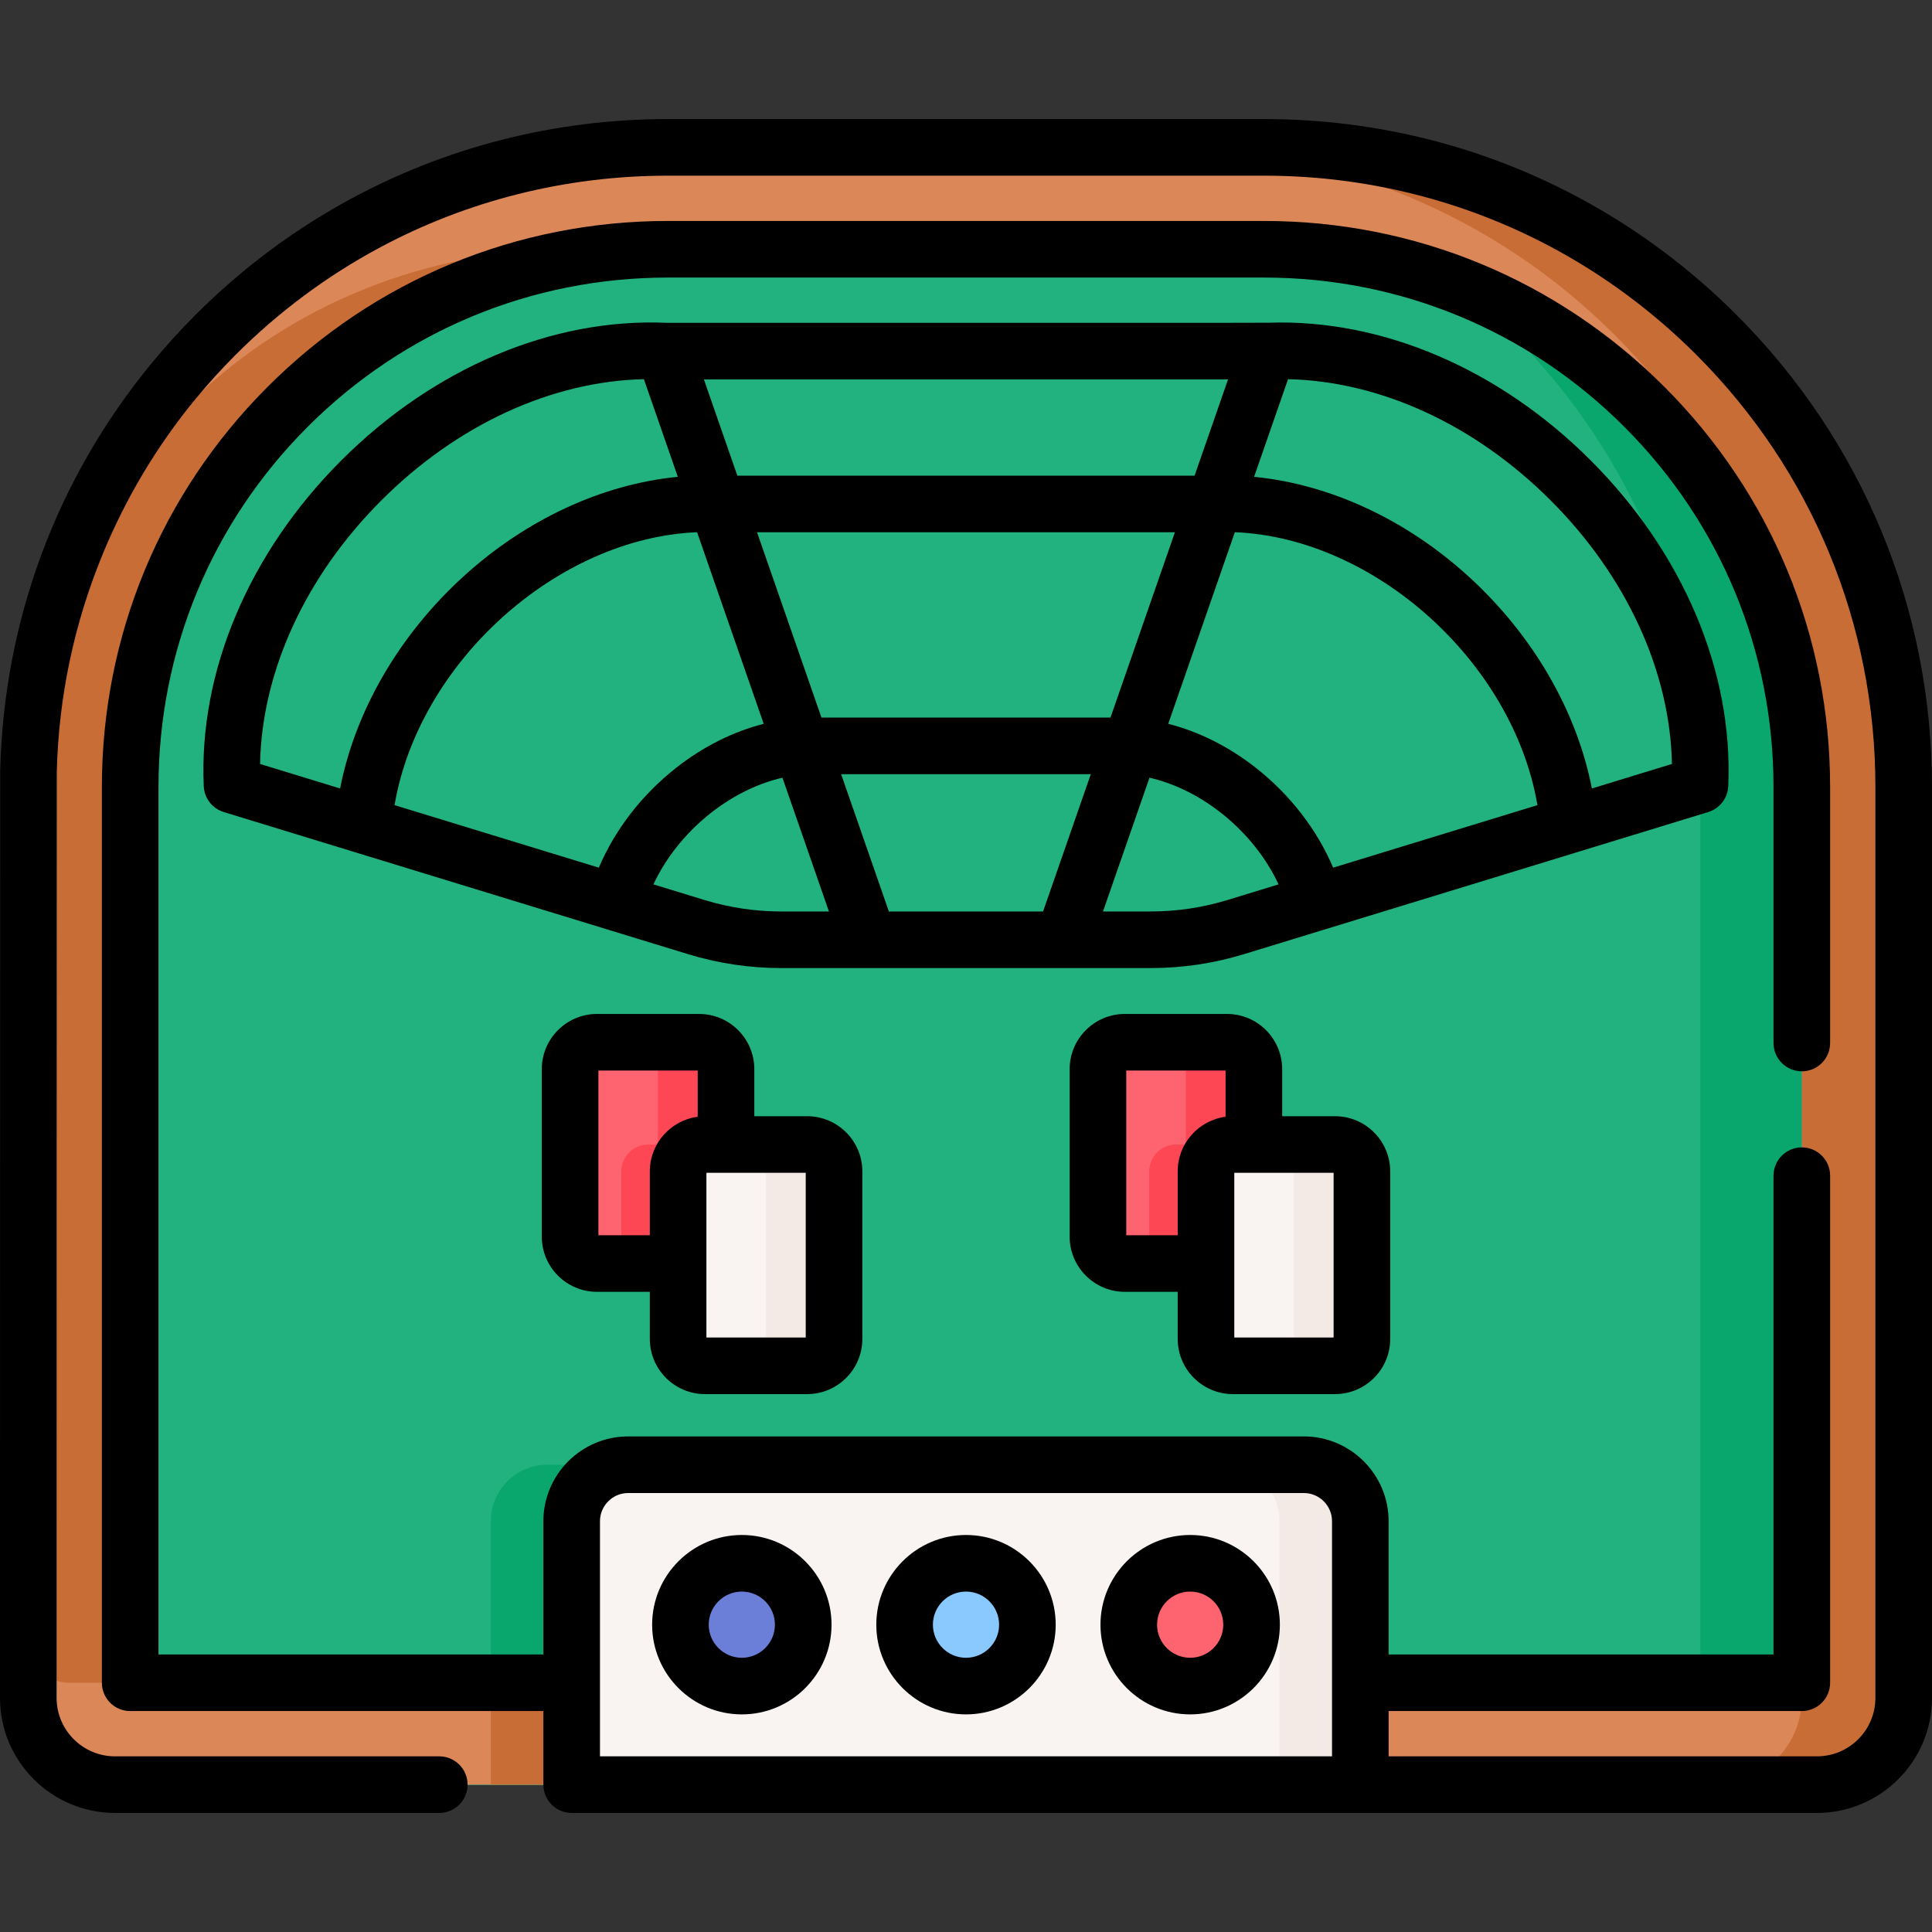
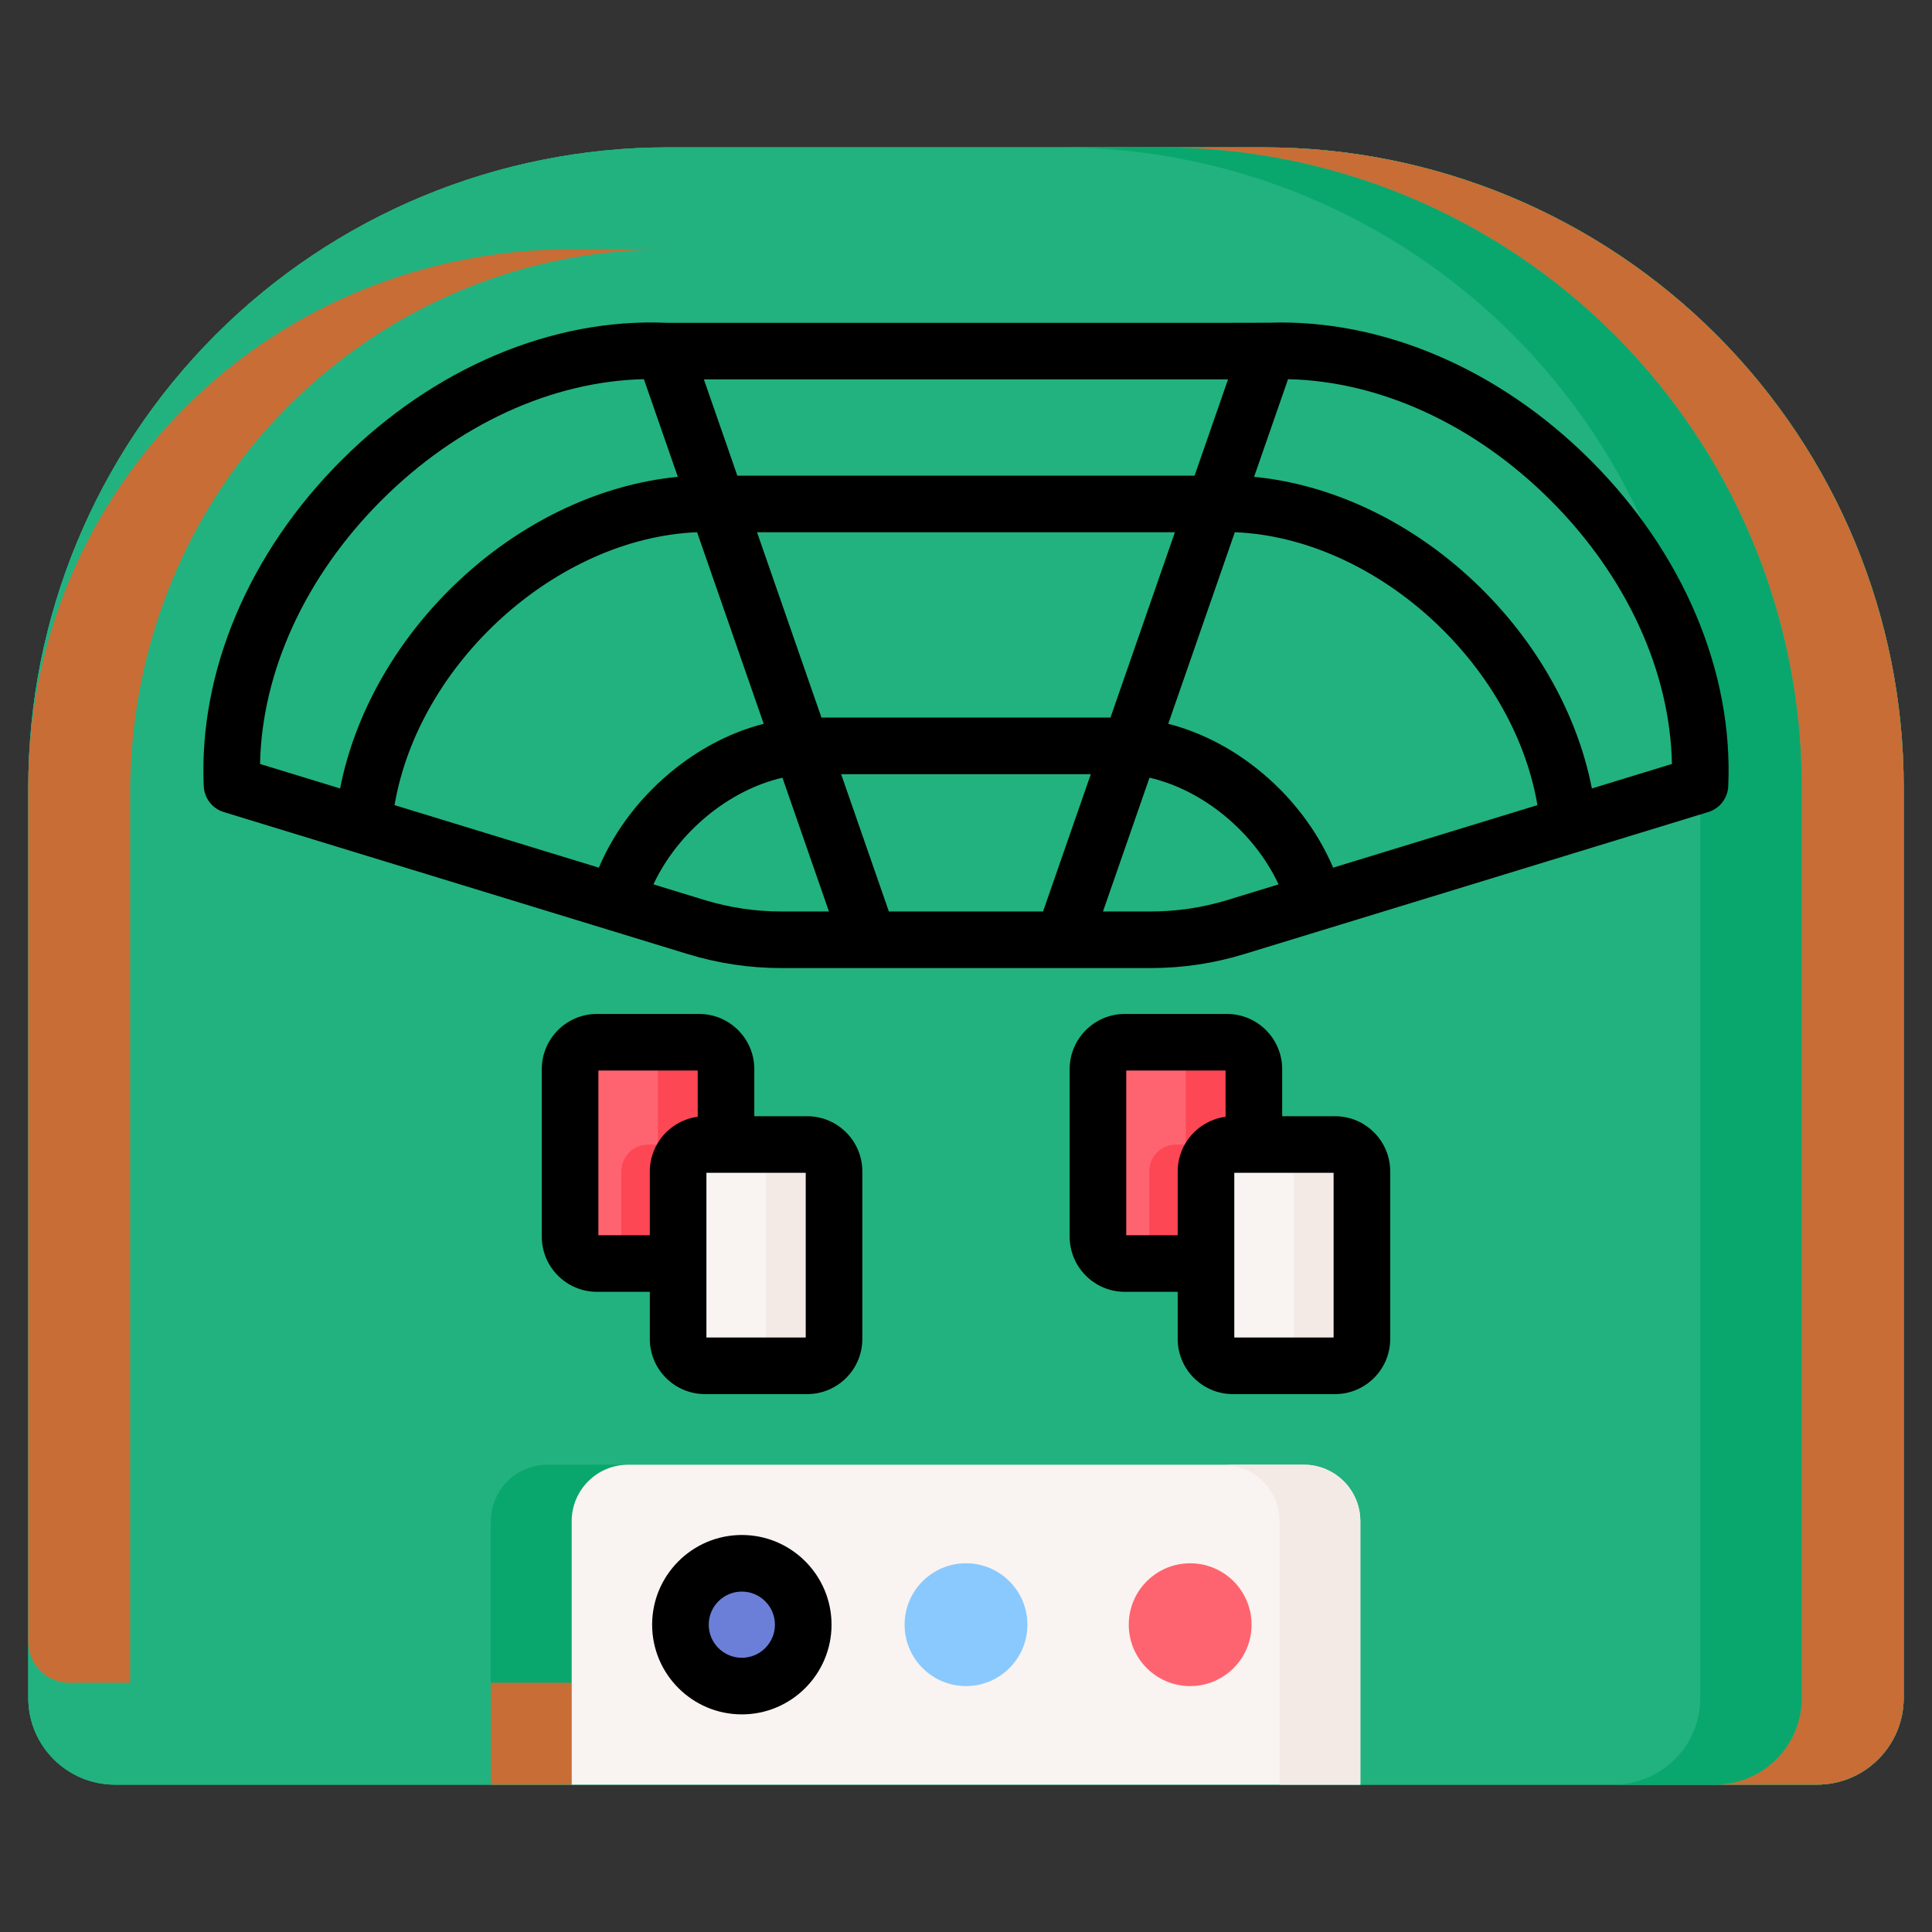
<svg xmlns="http://www.w3.org/2000/svg" id="Capa_1" enable-background="new 0 0 512 512" height="512" viewBox="0 0 512 512" width="512">
  <rect x="0" y="0" width="512" height="512" fill="#333333" stroke="none" />
  <g>
    <g>
      <g fill="#22b27f">
        <path d="m334.964 39.051h-157.928c-44.989 0-88.133 17.882-119.931 49.707-31.763 31.791-49.605 74.891-49.605 119.829v241.377c0 12.694 10.29 22.984 22.984 22.984h451.032c12.694 0 22.984-10.29 22.984-22.984v-241.377c0-44.939-17.842-88.039-49.605-119.829-31.798-31.825-74.942-49.707-119.931-49.707z" />
        <path d="m334.964 39.051h-157.928c-44.989 0-88.133 17.882-119.931 49.707-31.763 31.791-49.605 74.891-49.605 119.829v241.377c0 12.694 10.29 22.984 22.984 22.984h451.032c12.694 0 22.984-10.29 22.984-22.984v-241.377c0-44.939-17.842-88.039-49.605-119.829-31.798-31.825-74.942-49.707-119.931-49.707z" />
        <path d="m334.964 39.051h-157.928c-44.989 0-88.133 17.882-119.931 49.707-31.763 31.791-49.605 74.891-49.605 119.829v241.377c0 12.694 10.29 22.984 22.984 22.984h451.032c12.694 0 22.984-10.29 22.984-22.984v-241.377c0-44.939-17.842-88.039-49.605-119.829-31.798-31.825-74.942-49.707-119.931-49.707z" />
      </g>
      <path d="m130.079 472.948h209v-69.805c0-8.271-6.705-14.976-14.976-14.976h-179.048c-8.271 0-14.976 6.705-14.976 14.976z" fill="#09a76d" />
      <path d="m427.896 88.759c-31.798-31.826-74.943-49.707-119.931-49.707h-26.902c44.989 0 88.133 17.882 119.931 49.707 31.763 31.79 49.605 74.89 49.605 119.829v241.377c0 12.694-10.29 22.984-22.984 22.984h26.902c12.694 0 22.984-10.29 22.984-22.984v-241.378c-.001-44.938-17.843-88.038-49.605-119.828z" fill="#09a76d" />
-       <path d="m454.9 88.758c-31.8-31.82-74.95-49.7-119.94-49.7h-157.92c-44.99 0-88.14 17.88-119.94 49.7-15.88 15.89-28.28 34.62-36.71 54.98-8.43 20.37-12.89 42.38-12.89 64.85v241.38c0 12.69 10.29 22.98 22.98 22.98h121.02v-27h-117v-237.36c0-38.05 14.81-73.83 41.7-100.74 26.93-26.95 62.74-41.79 100.84-41.79h157.92c38.1 0 73.91 14.84 100.84 41.79 26.89 26.91 41.7 62.69 41.7 100.74l7.774 83.836-7.774 153.524h-117v27h121.02c12.69 0 22.98-10.29 22.98-22.98v-241.38c0-44.94-17.84-88.04-49.6-119.83z" fill="#dc8758" />
      <path d="m130.08 445.948h21.42v27h-21.42z" fill="#c86d36" />
      <g fill="#c86d36">
        <path d="m454.9 88.755c-31.8-31.82-74.95-49.7-119.94-49.7h-27c44.99 0 88.14 17.88 119.94 49.7 30.912 30.942 48.632 72.599 49.556 116.238.029 1.195.044 2.393.044 3.592v237.363 4.02c0 12.69-10.29 22.98-22.98 22.98h27c12.69 0 22.98-10.29 22.98-22.98v-241.383c0-44.94-17.84-88.04-49.6-119.83z" />
        <path d="m49.779 107.269c-26.403 26.13-41.326 60.747-42.235 97.724-.025 1.196-.044 2.393-.044 3.592v226.496c0 6.002 4.865 10.867 10.867 10.867h16.133v-235.937c0-38.528 14.966-75.762 42.376-102.838 26.852-26.525 62.382-41.118 100.164-41.118h-25.642c-37.944 0-74.65 14.524-101.619 41.214z" />
      </g>
      <g>
        <path d="m192.4 283.328v44.4c0 3.93-3.19 7.12-7.12 7.12h-27.08c-3.93 0-7.12-3.19-7.12-7.12v-44.4c0-3.93 3.19-7.12 7.12-7.12h27.08c3.93 0 7.12 3.19 7.12 7.12z" fill="#fe646f" />
        <path d="m192.4 303.308v24.42c0 3.93-3.19 7.12-7.12 7.12h-20.62v-24.42c0-3.93 3.19-7.12 7.13-7.12z" fill="#fd4755" />
        <path d="m332.29 283.328v44.4c0 3.93-3.19 7.12-7.12 7.12h-27.08c-3.93 0-7.12-3.19-7.12-7.12v-44.4c0-3.93 3.19-7.12 7.12-7.12h27.08c3.93 0 7.12 3.19 7.12 7.12z" fill="#fe646f" />
        <g fill="#fd4755">
          <path d="m332.29 303.308v24.42c0 3.93-3.19 7.12-7.12 7.12h-20.61v-24.42c0-3.93 3.19-7.12 7.12-7.12z" />
          <path d="m185.278 276.205h-18.044c3.933 0 7.122 3.189 7.122 7.122v44.401c0 3.933-3.189 7.122-7.122 7.122h18.044c3.933 0 7.122-3.189 7.122-7.122v-44.401c-.001-3.934-3.189-7.122-7.122-7.122z" />
          <path d="m325.17 276.205h-18.044c3.933 0 7.122 3.189 7.122 7.122v44.401c0 3.933-3.189 7.122-7.122 7.122h18.044c3.933 0 7.122-3.189 7.122-7.122v-44.401c0-3.934-3.188-7.122-7.122-7.122z" />
        </g>
        <path d="m213.905 361.954h-27.075c-3.933 0-7.122-3.189-7.122-7.122v-44.401c0-3.933 3.189-7.122 7.122-7.122h27.075c3.933 0 7.122 3.189 7.122 7.122v44.401c0 3.933-3.189 7.122-7.122 7.122z" fill="#f9f3f1" />
        <path d="m353.798 361.954h-27.075c-3.933 0-7.122-3.189-7.122-7.122v-44.401c0-3.933 3.189-7.122 7.122-7.122h27.075c3.933 0 7.122 3.189 7.122 7.122v44.401c0 3.933-3.189 7.122-7.122 7.122z" fill="#f9f3f1" />
        <path d="m353.798 303.309h-18.044c3.933 0 7.122 3.189 7.122 7.122v44.401c0 3.933-3.188 7.122-7.122 7.122h18.044c3.933 0 7.122-3.189 7.122-7.122v-44.401c0-3.934-3.189-7.122-7.122-7.122z" fill="#f3eae6" />
        <path d="m213.905 303.309h-18.044c3.933 0 7.122 3.189 7.122 7.122v44.401c0 3.933-3.188 7.122-7.122 7.122h18.044c3.933 0 7.122-3.189 7.122-7.122v-44.401c0-3.934-3.189-7.122-7.122-7.122z" fill="#f3eae6" />
      </g>
      <path d="m151.5 472.948h209v-69.805c0-8.271-6.705-14.976-14.976-14.976h-179.048c-8.271 0-14.976 6.705-14.976 14.976z" fill="#f9f3f1" />
      <path d="m345.524 388.167h-21.421c8.271 0 14.976 6.705 14.976 14.976v69.805h21.421v-69.805c0-8.271-6.705-14.976-14.976-14.976z" fill="#f3eae6" />
      <g>
        <circle cx="196.593" cy="430.558" fill="#6c7fd8" r="16.27" />
        <circle cx="256" cy="430.558" fill="#8ac9fe" r="16.27" />
        <circle cx="315.407" cy="430.558" fill="#fe646f" r="16.27" />
      </g>
    </g>
    <g>
-       <path d="m460.205 83.453c-12.096-12.103-25.641-22.228-40.235-30.238-25.759-14.14-54.801-21.664-85.007-21.664h-157.927c-30.25 0-59.334 7.546-85.121 21.727-14.55 8-28.055 18.103-40.119 30.174-4.126 4.129-8.027 8.434-11.697 12.906-25.055 30.458-39.086 68.055-40.046 107.849-.035 1.457-.053 245.758-.053 245.758v.004c0 16.807 13.673 30.479 30.48 30.479h.001.003 85.931c4.142 0 7.5-3.357 7.5-7.5s-3.358-7.5-7.5-7.5h-85.931c-8.538 0-15.484-6.946-15.484-15.483 0 0 .017-244.055.049-245.389.486-19.972 4.608-39.455 12.271-57.971 6.131-14.809 14.299-28.451 24.364-40.718 3.361-4.087 6.937-8.035 10.726-11.827 11.354-11.364 24.1-20.829 37.851-28.247 23.321-12.577 49.535-19.258 76.779-19.258h157.92c26.906 0 52.807 6.516 75.909 18.792 14.083 7.486 27.128 17.11 38.721 28.713 30.573 30.6 47.41 71.272 47.41 114.527v241.378c0 8.537-6.946 15.483-15.484 15.483h-113.516v-12h109.5c4.143 0 7.5-3.357 7.5-7.5v-134.379c0-4.143-3.357-7.5-7.5-7.5s-7.5 3.357-7.5 7.5v126.879h-102v-35.305c0-12.394-10.083-22.477-22.477-22.477h-179.046c-12.394 0-22.477 10.083-22.477 22.477v35.305h-102v-229.863c0-36.05 14.03-69.944 39.505-95.438 25.513-25.531 59.44-39.592 95.535-39.592h157.92c36.094 0 70.022 14.061 95.534 39.592 25.476 25.494 39.506 59.388 39.506 95.438v67.824c0 4.143 3.357 7.5 7.5 7.5s7.5-3.357 7.5-7.5v-67.824c0-40.055-15.589-77.714-43.895-106.042-28.347-28.366-66.043-43.988-106.146-43.988h-157.919c-40.103 0-77.799 15.622-106.145 43.988-28.306 28.327-43.895 65.987-43.895 106.042v237.363c0 4.143 3.358 7.5 7.5 7.5h109.5v19.5c0 4.143 3.358 7.5 7.5 7.5h330.016.004c16.807 0 30.48-13.673 30.48-30.479v-.004-241.378-.002c0-47.261-18.395-91.699-51.795-125.132zm-301.205 319.691c0-4.123 3.354-7.477 7.477-7.477h179.047c4.123 0 7.477 3.354 7.477 7.477v62.305h-194.001z" />
      <path d="m417.931 225.845 34.774-10.644c3.033-.929 5.154-3.666 5.297-6.835 1.366-30.368-11.938-61.863-36.502-86.409-24.201-24.186-55.142-37.412-85.09-36.438-1.448.09-158.386-.001-159.763.03-30.258-1.325-61.655 11.939-86.145 36.413-24.564 24.547-37.869 56.039-36.504 86.403.142 3.169 2.263 5.906 5.297 6.835l34.772 10.644c.078.025.156.05.235.072l66.962 20.497c.03.009.058.021.088.029.01.003.021.004.032.007l20.902 6.398c8.024 2.456 16.347 3.701 24.739 3.701h97.952c8.392 0 16.716-1.245 24.739-3.701l20.908-6.4c.008-.002.017-.003.025-.005.03-.008.058-.021.088-.029l66.963-20.497c.077-.022.154-.047.231-.071zm-64.63 4.095c-4.291-10.101-11.396-19.32-20.519-26.485-7.158-5.622-15.084-9.565-23.187-11.639l17.653-50.775c37.163 1.504 73.762 34.536 80.191 72.327zm-117.742 11.609-12.648-36.381h66.162l-12.648 36.381zm-130.998-28.18c6.427-37.779 43.005-70.802 80.176-72.326l17.652 50.774c-8.099 2.074-16.015 6.018-23.171 11.638-9.123 7.165-16.228 16.384-20.519 26.485zm189.727-23.201h-76.592l-17.073-49.109h110.739zm22.288-64.109h-121.168l-8.869-25.51h138.906zm126.506 76.399-21.215 6.494c-4.005-20.522-15.576-40.578-32.625-56.135-16.655-15.198-36.888-24.505-56.893-26.449l8.999-25.883c24.447.549 49.494 12.039 69.55 32.081 20.154 20.141 31.696 45.341 32.184 69.892zm-341.977-69.887c20.053-20.039 45.099-31.533 69.531-32.086l8.998 25.882c-20.004 1.944-40.221 11.261-56.872 26.453-17.051 15.558-28.624 35.612-32.63 56.132l-21.215-6.494c.49-24.547 12.033-49.745 32.188-69.887zm85.571 105.933-13.513-4.136c6.524-13.933 20.075-25.021 34.192-28.266l12.324 35.447h-12.655c-6.902 0-13.749-1.025-20.348-3.045zm138.648 0c-6.6 2.021-13.446 3.045-20.349 3.045h-12.67l12.326-35.453c14.123 3.238 27.68 14.334 34.205 28.272z" />
      <path d="m186.83 369.453h27.075c8.062 0 14.622-6.559 14.622-14.621v-44.401c0-8.062-6.56-14.622-14.622-14.622h-14.005v-12.48c0-8.062-6.559-14.62-14.62-14.62h-27.08c-8.062 0-14.62 6.559-14.62 14.62v44.4c0 8.062 6.559 14.62 14.62 14.62h14.008v12.483c0 8.063 6.559 14.621 14.622 14.621zm26.697-15h-26.319v-19.566c0-.013.002-.026.002-.039s-.002-.026-.002-.039v-24.001h26.319zm-54.947-27.104v-43.641h26.32v12.243c-7.151.949-12.692 7.073-12.692 14.48v16.918z" />
      <path d="m326.723 369.453h27.075c8.062 0 14.622-6.559 14.622-14.621v-44.401c0-8.062-6.56-14.622-14.622-14.622h-14.008v-12.48c0-8.062-6.559-14.62-14.62-14.62h-27.08c-8.062 0-14.62 6.559-14.62 14.62v44.4c0 8.062 6.559 14.62 14.62 14.62h14.011v12.483c0 8.063 6.559 14.621 14.622 14.621zm26.697-15h-26.319v-43.645h26.319zm-54.95-27.104v-43.641h26.32v12.244c-7.15.951-12.689 7.073-12.689 14.479v16.918z" />
-       <path d="m196.593 406.787c-13.107 0-23.771 10.663-23.771 23.771s10.664 23.771 23.771 23.771 23.771-10.663 23.771-23.771-10.664-23.771-23.771-23.771zm0 32.541c-4.836 0-8.771-3.935-8.771-8.771s3.935-8.771 8.771-8.771 8.771 3.935 8.771 8.771-3.935 8.771-8.771 8.771z" />
-       <path d="m256 406.787c-13.107 0-23.771 10.663-23.771 23.771s10.664 23.771 23.771 23.771 23.771-10.663 23.771-23.771-10.664-23.771-23.771-23.771zm0 32.541c-4.836 0-8.771-3.935-8.771-8.771s3.935-8.771 8.771-8.771 8.771 3.935 8.771 8.771-3.935 8.771-8.771 8.771z" />
-       <path d="m315.407 406.787c-13.107 0-23.771 10.663-23.771 23.771s10.663 23.771 23.771 23.771 23.771-10.663 23.771-23.771-10.663-23.771-23.771-23.771zm0 32.541c-4.836 0-8.771-3.935-8.771-8.771s3.935-8.771 8.771-8.771 8.771 3.935 8.771 8.771-3.935 8.771-8.771 8.771z" />
+       <path d="m196.593 406.787c-13.107 0-23.771 10.663-23.771 23.771s10.664 23.771 23.771 23.771 23.771-10.663 23.771-23.771-10.664-23.771-23.771-23.771zm0 32.541c-4.836 0-8.771-3.935-8.771-8.771s3.935-8.771 8.771-8.771 8.771 3.935 8.771 8.771-3.935 8.771-8.771 8.771" />
    </g>
  </g>
</svg>